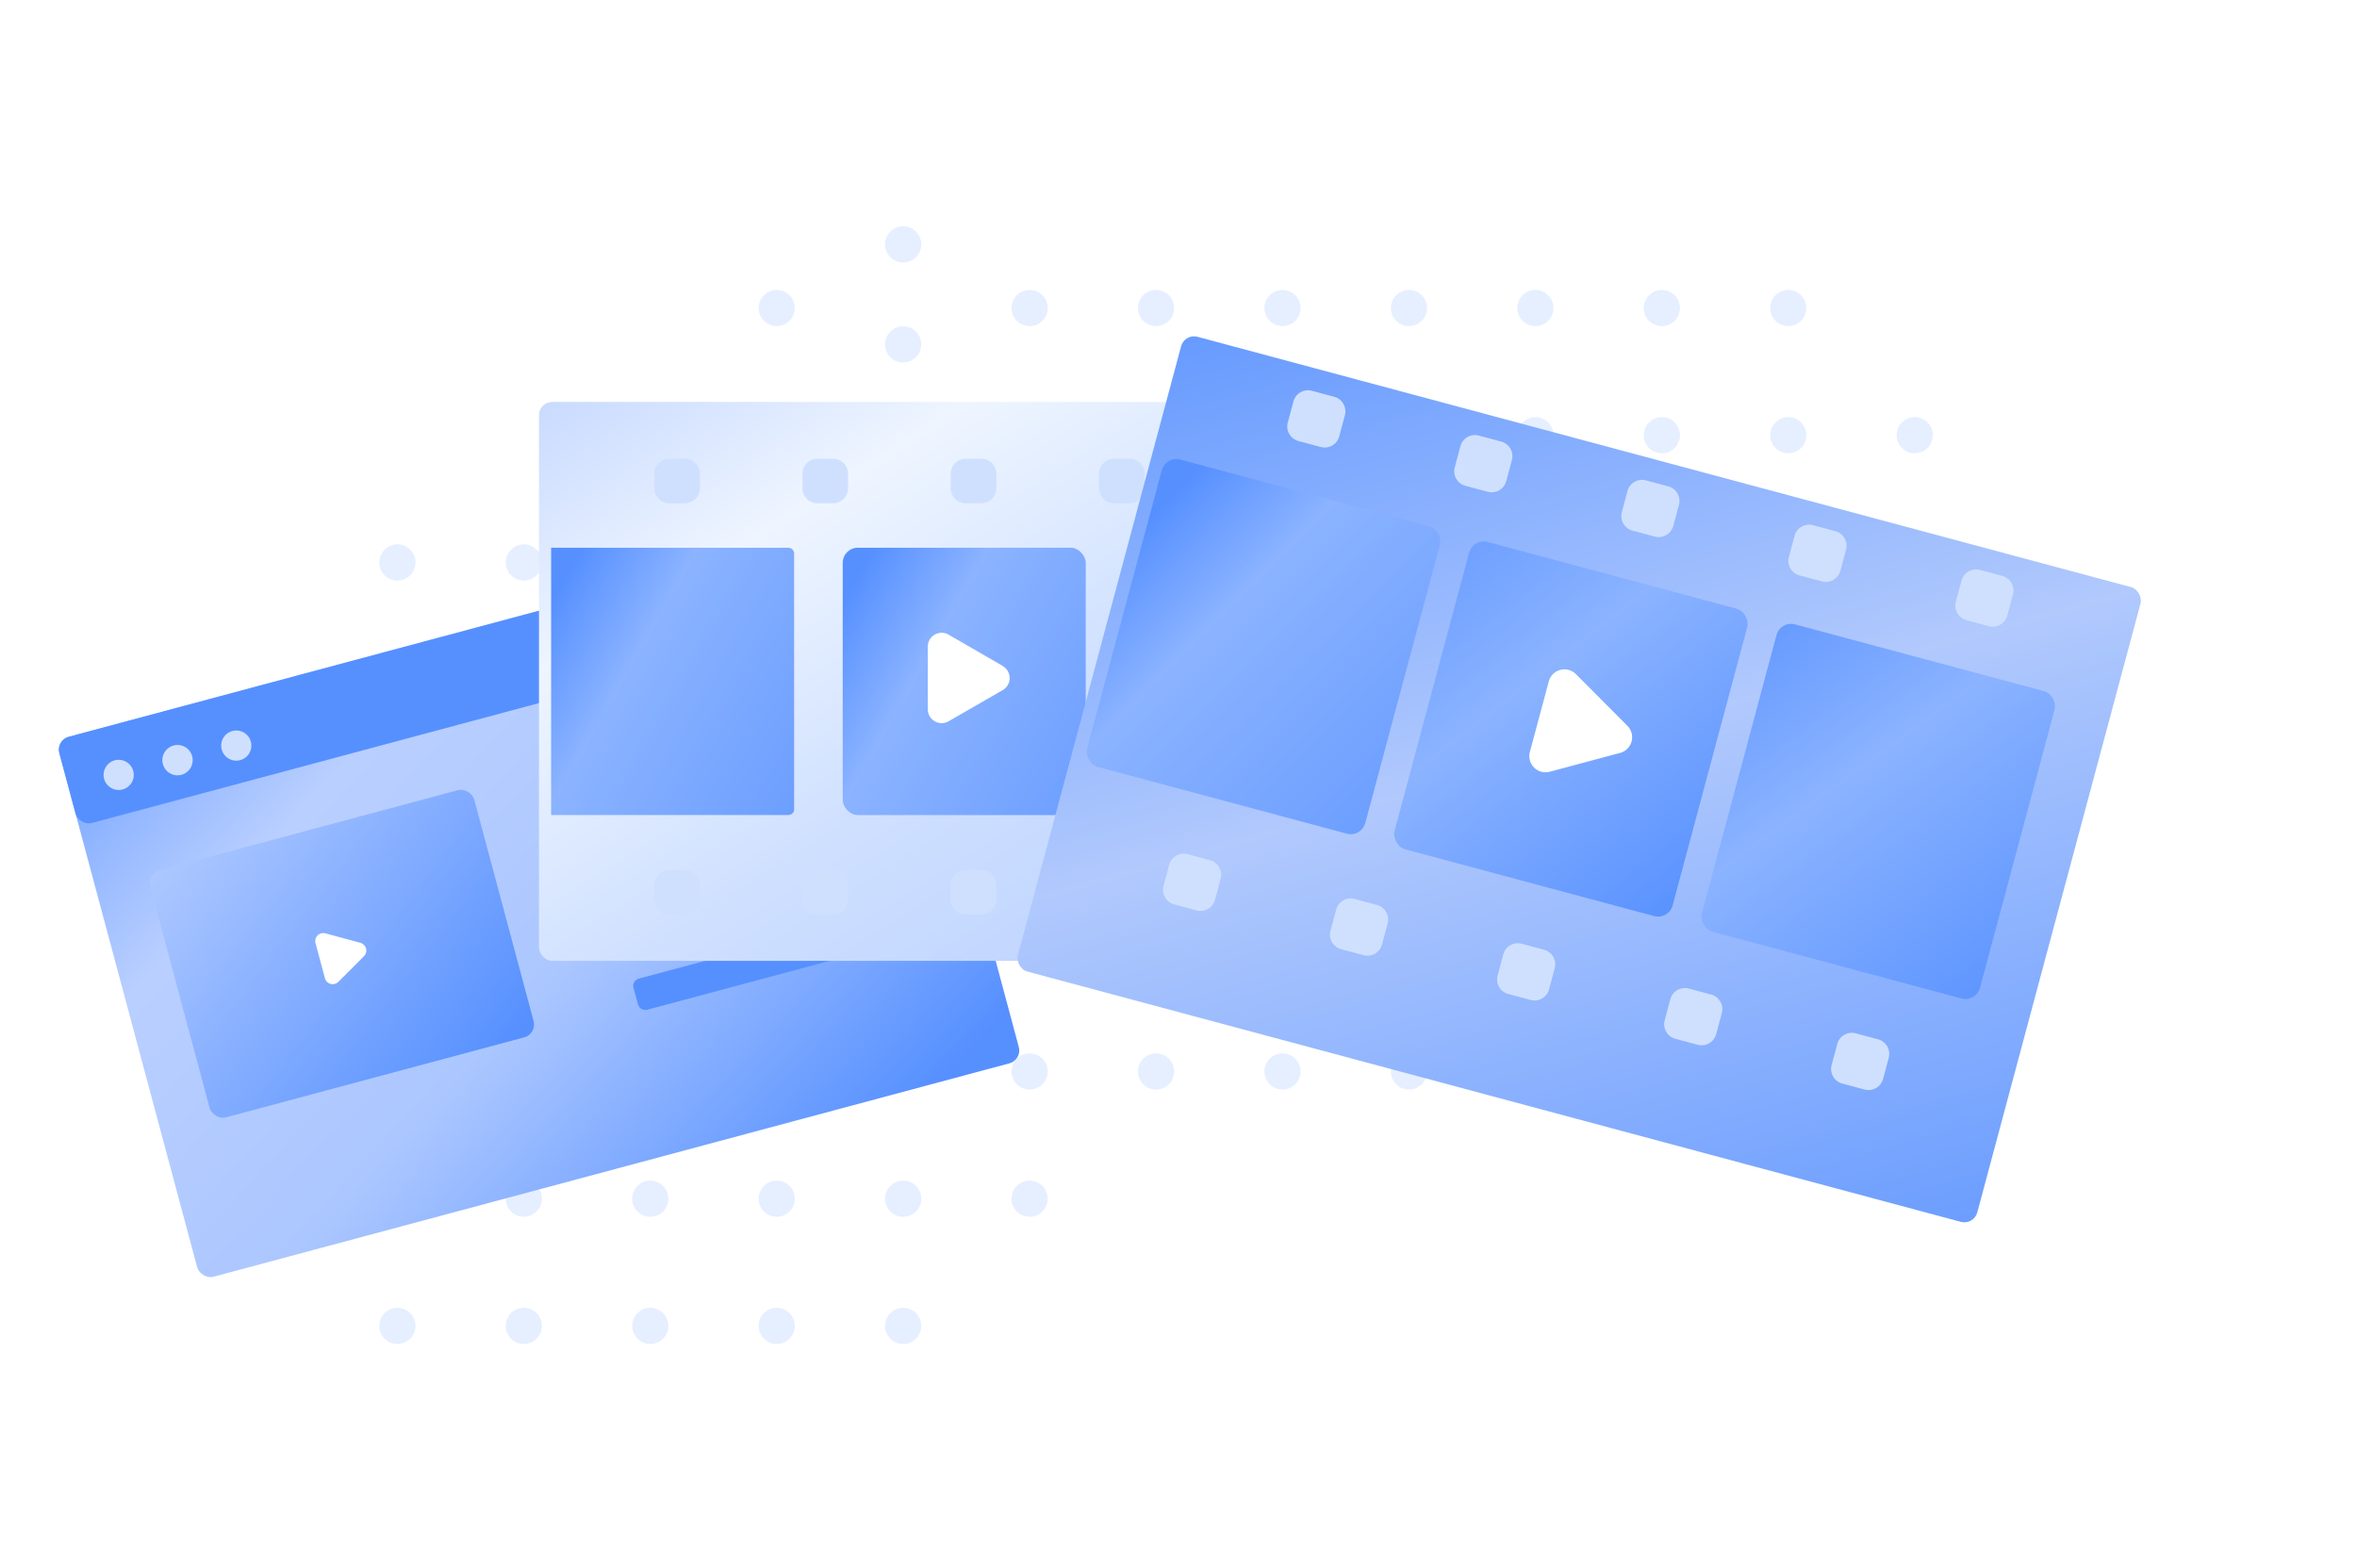
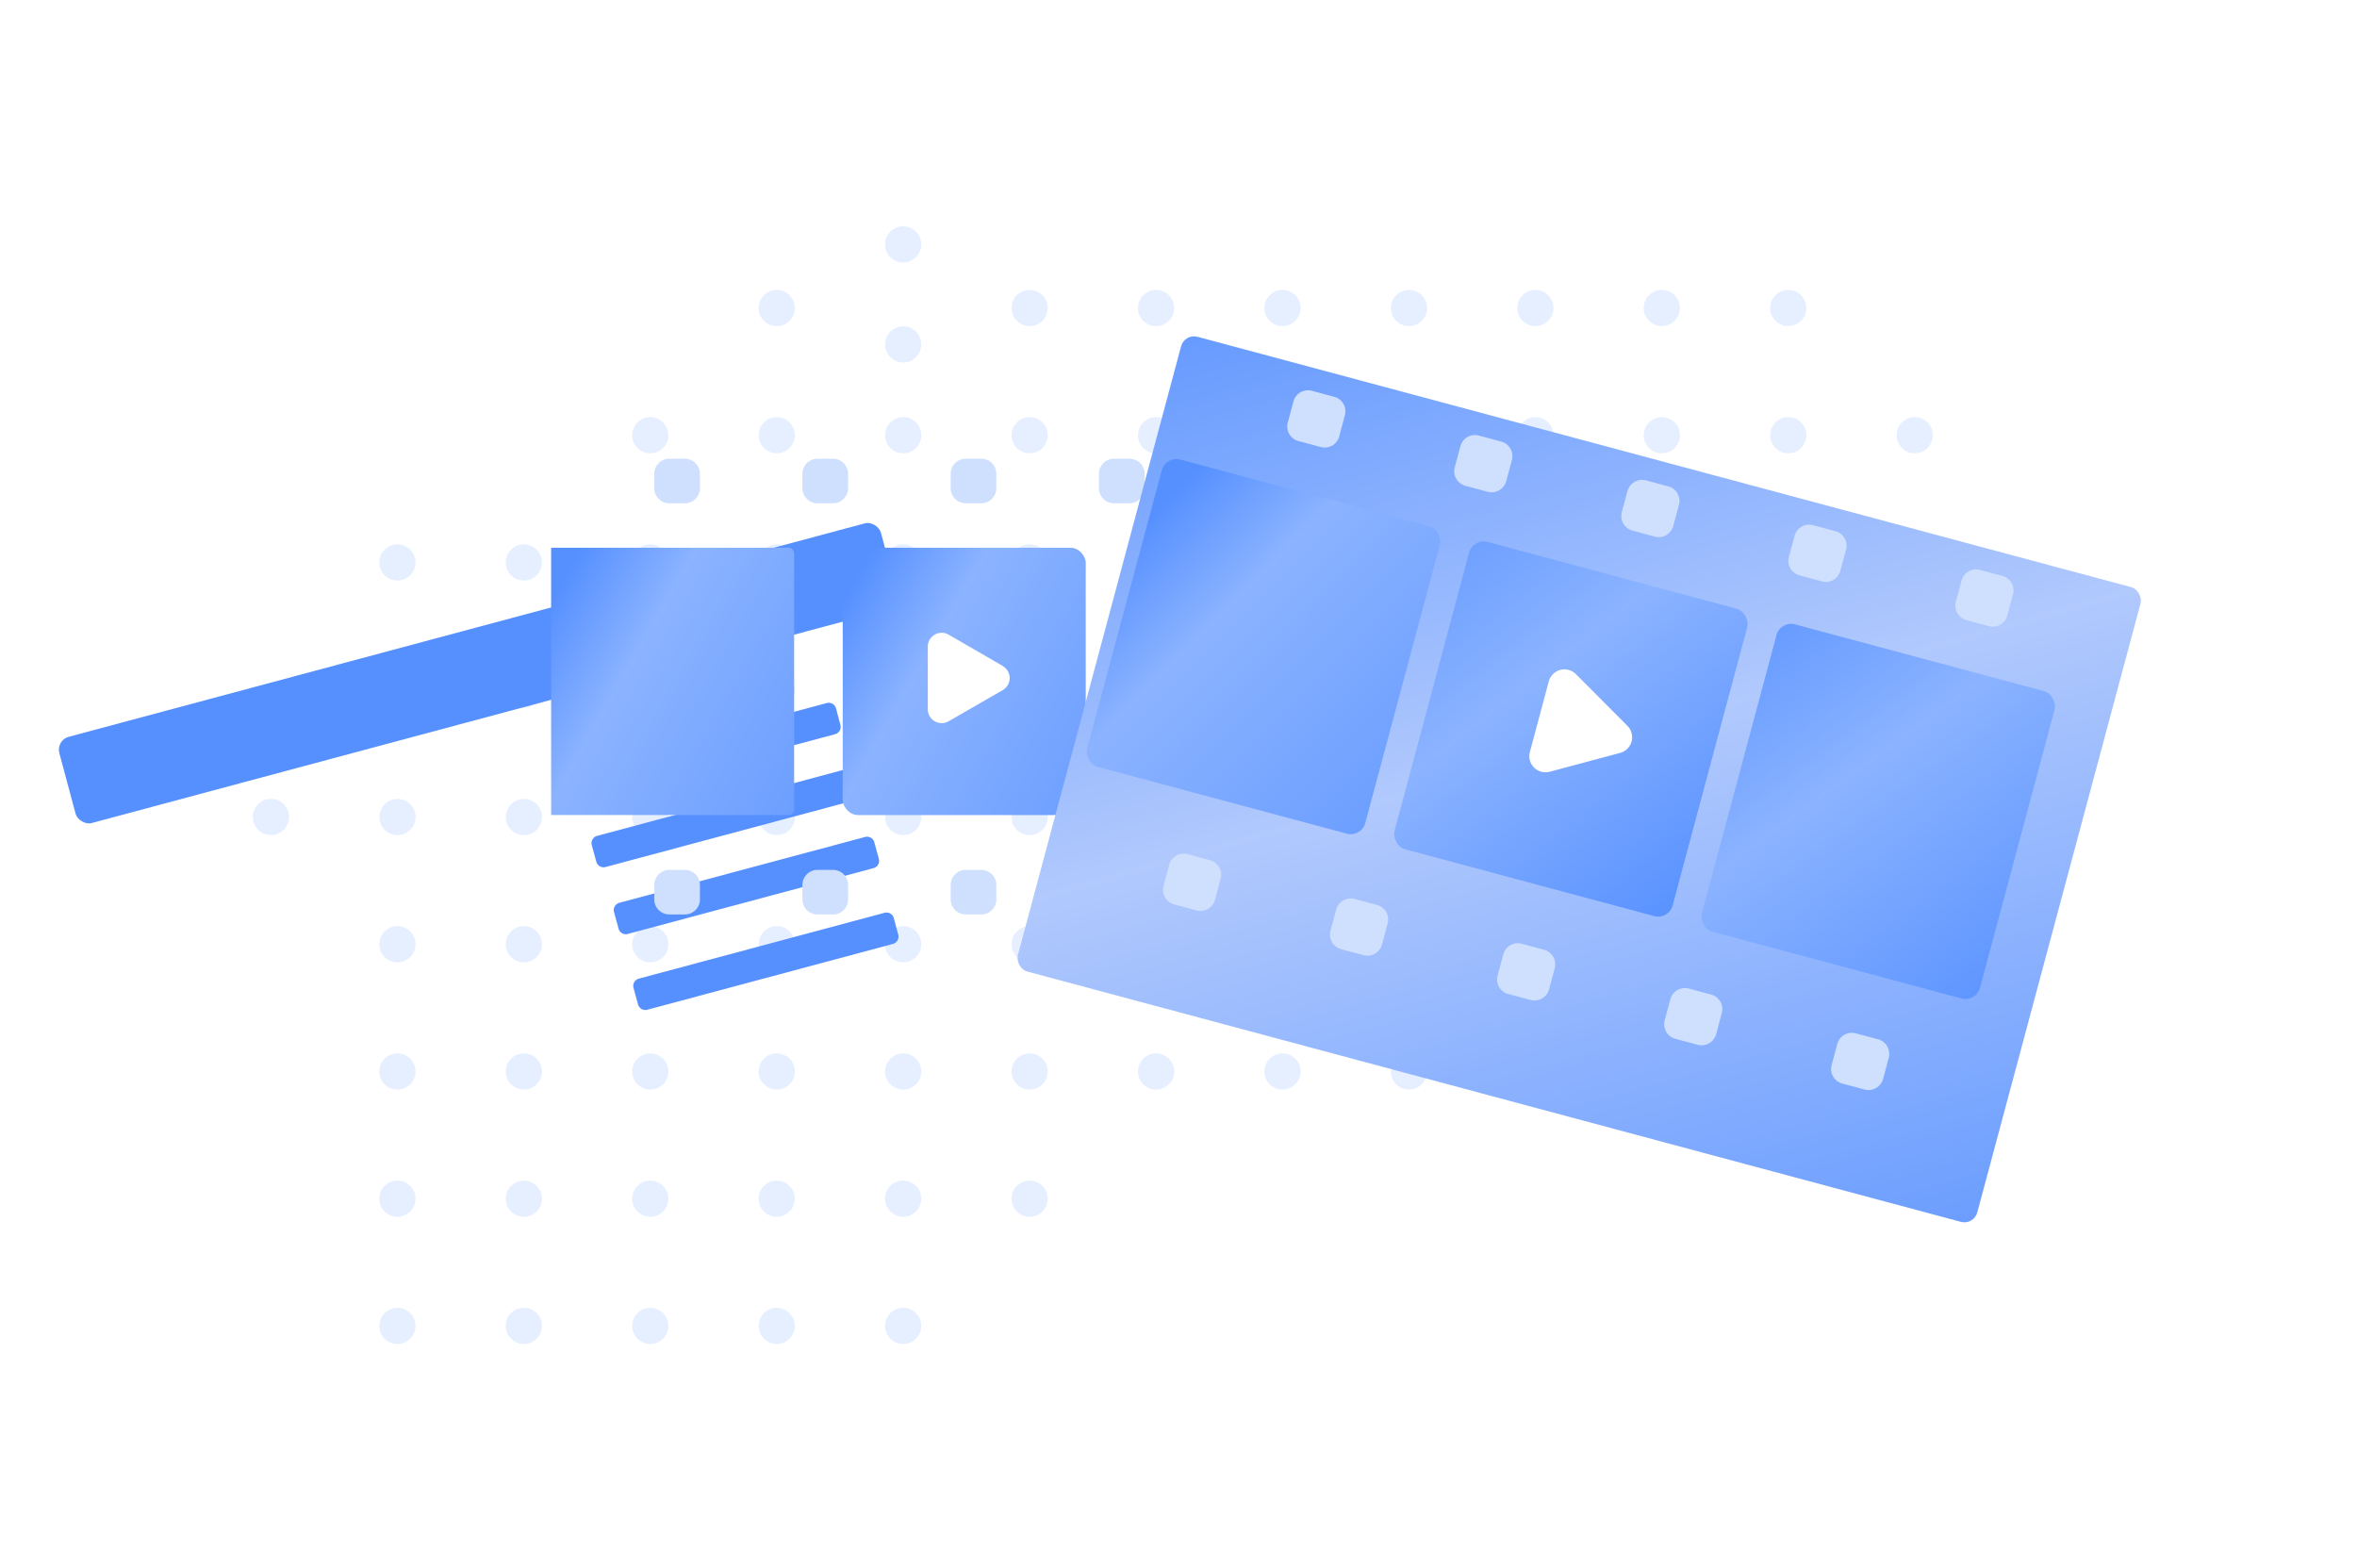
<svg xmlns="http://www.w3.org/2000/svg" width="156.342" height="104" viewBox="0 0 156.342 104">
  <defs>
    <style>.a{fill:none;}.b,.g{fill:#cfe0ff;}.b{opacity:0.5;}.c{fill:url(#a);}.d{fill:#5690ff;}.e{fill:url(#b);}.f{fill:#fff;}.h{fill:url(#c);}.i{fill:url(#d);}.j{fill:url(#g);}.k{fill:url(#j);}.l{fill:url(#l);}.m{filter:url(#h);}</style>
    <linearGradient id="a" x1="-0.078" y1="-0.132" x2="0.956" y2="0.95" gradientUnits="objectBoundingBox">
      <stop offset="0" stop-color="#5690ff" />
      <stop offset="0.332" stop-color="#b9cfff" />
      <stop offset="0.633" stop-color="#acc7ff" />
      <stop offset="1" stop-color="#5690ff" />
    </linearGradient>
    <linearGradient id="b" x1="-0.109" y1="-0.119" x2="0.971" y2="0.962" gradientUnits="objectBoundingBox">
      <stop offset="0" stop-color="#b9cfff" />
      <stop offset="1" stop-color="#5690ff" />
    </linearGradient>
    <linearGradient id="c" x1="-0.078" y1="-0.132" x2="0.956" y2="0.95" gradientUnits="objectBoundingBox">
      <stop offset="0" stop-color="#b9cfff" />
      <stop offset="0.332" stop-color="#eef5ff" />
      <stop offset="0.633" stop-color="#cfe0ff" />
      <stop offset="1" stop-color="#b9cfff" />
    </linearGradient>
    <linearGradient id="d" x1="0.263" y1="-0.222" x2="1.864" y2="0.785" gradientUnits="objectBoundingBox">
      <stop offset="0" stop-color="#5690ff" />
      <stop offset="0.214" stop-color="#8bb3ff" />
      <stop offset="1" stop-color="#5690ff" />
    </linearGradient>
    <linearGradient id="g" x1="-0.078" y1="-0.132" x2="1.118" y2="1.208" gradientUnits="objectBoundingBox">
      <stop offset="0" stop-color="#5690ff" />
      <stop offset="0.453" stop-color="#b1c9fd" />
      <stop offset="1" stop-color="#5690ff" />
    </linearGradient>
    <filter id="h" x="52.058" y="7.02" width="104.284" height="88.65" filterUnits="userSpaceOnUse">
      <feOffset dy="3" input="SourceAlpha" />
      <feGaussianBlur stdDeviation="5" result="i" />
      <feFlood flood-color="#0052e0" flood-opacity="0.302" />
      <feComposite operator="in" in2="i" />
      <feComposite in="SourceGraphic" />
    </filter>
    <linearGradient id="j" x1="-0.371" y1="-0.197" x2="1.077" y2="1" gradientUnits="objectBoundingBox">
      <stop offset="0" stop-color="#5690ff" />
      <stop offset="0.482" stop-color="#8bb3ff" />
      <stop offset="1" stop-color="#5690ff" />
    </linearGradient>
    <linearGradient id="l" x1="-0.301" y1="-0.029" x2="1.059" y2="1.178" gradientUnits="objectBoundingBox">
      <stop offset="0" stop-color="#5690ff" />
      <stop offset="0.438" stop-color="#8bb3ff" />
      <stop offset="1" stop-color="#5690ff" />
    </linearGradient>
  </defs>
  <g transform="translate(-206 -1464)">
    <rect class="a" width="145" height="104" transform="translate(206 1464)" />
    <g transform="translate(-11.293 -4)">
      <path class="b" d="M41.936,72.935a1.2,1.2,0,1,1,1.2,1.206A1.2,1.2,0,0,1,41.936,72.935Zm-8.387,0a1.2,1.2,0,1,1,1.2,1.206A1.2,1.2,0,0,1,33.549,72.935Zm-8.387,0a1.2,1.2,0,1,1,1.2,1.206A1.2,1.2,0,0,1,25.162,72.935Zm-8.387,0a1.2,1.2,0,1,1,1.2,1.206A1.2,1.2,0,0,1,16.774,72.935Zm-8.387,0a1.2,1.2,0,1,1,1.2,1.206A1.2,1.2,0,0,1,8.387,72.935ZM50.323,64.5a1.2,1.2,0,1,1,1.2,1.205A1.2,1.2,0,0,1,50.323,64.5Zm-8.387,0a1.2,1.2,0,1,1,1.2,1.205A1.2,1.2,0,0,1,41.936,64.5Zm-8.387,0a1.2,1.2,0,1,1,1.2,1.205A1.2,1.2,0,0,1,33.549,64.5Zm-8.387,0a1.2,1.2,0,1,1,1.2,1.205A1.2,1.2,0,0,1,25.162,64.5Zm-8.387,0a1.2,1.2,0,1,1,1.2,1.205A1.2,1.2,0,0,1,16.774,64.5Zm-8.387,0a1.2,1.2,0,1,1,1.2,1.205A1.2,1.2,0,0,1,8.387,64.5Zm83.871-8.439a1.2,1.2,0,1,1,1.2,1.206A1.2,1.2,0,0,1,92.259,56.058Zm-8.387,0a1.2,1.2,0,1,1,1.2,1.206A1.2,1.2,0,0,1,83.872,56.058Zm-8.387,0a1.2,1.2,0,1,1,1.2,1.206A1.2,1.2,0,0,1,75.484,56.058Zm-8.387,0a1.2,1.2,0,1,1,1.2,1.206A1.2,1.2,0,0,1,67.1,56.058Zm-8.387,0a1.2,1.2,0,1,1,1.2,1.206A1.2,1.2,0,0,1,58.71,56.058Zm-8.387,0a1.2,1.2,0,1,1,1.2,1.206A1.2,1.2,0,0,1,50.323,56.058Zm-8.387,0a1.2,1.2,0,1,1,1.2,1.206A1.2,1.2,0,0,1,41.936,56.058Zm-8.387,0a1.2,1.2,0,1,1,1.2,1.206A1.2,1.2,0,0,1,33.549,56.058Zm-8.387,0a1.2,1.2,0,1,1,1.2,1.206A1.2,1.2,0,0,1,25.162,56.058Zm-8.387,0a1.2,1.2,0,1,1,1.2,1.206A1.2,1.2,0,0,1,16.774,56.058Zm-8.387,0a1.2,1.2,0,1,1,1.2,1.206A1.2,1.2,0,0,1,8.387,56.058Zm92.259-8.439a1.2,1.2,0,1,1,1.2,1.205A1.2,1.2,0,0,1,100.646,47.619Zm-8.387,0a1.2,1.2,0,1,1,1.2,1.205A1.2,1.2,0,0,1,92.259,47.619Zm-8.387,0a1.2,1.2,0,1,1,1.2,1.205A1.2,1.2,0,0,1,83.872,47.619Zm-8.387,0a1.2,1.2,0,1,1,1.2,1.205A1.2,1.2,0,0,1,75.484,47.619Zm-8.387,0a1.2,1.2,0,1,1,1.2,1.205A1.2,1.2,0,0,1,67.1,47.619Zm-8.387,0a1.2,1.2,0,1,1,1.2,1.205A1.2,1.2,0,0,1,58.71,47.619Zm-8.387,0a1.2,1.2,0,1,1,1.2,1.205A1.2,1.2,0,0,1,50.323,47.619Zm-8.387,0a1.2,1.2,0,1,1,1.2,1.205A1.2,1.2,0,0,1,41.936,47.619Zm-8.387,0a1.2,1.2,0,1,1,1.2,1.205A1.2,1.2,0,0,1,33.549,47.619Zm-8.387,0a1.2,1.2,0,1,1,1.2,1.205A1.2,1.2,0,0,1,25.162,47.619Zm-8.387,0a1.2,1.2,0,1,1,1.2,1.205A1.2,1.2,0,0,1,16.774,47.619Zm-8.387,0a1.2,1.2,0,1,1,1.2,1.205A1.2,1.2,0,0,1,8.387,47.619Zm92.259-8.439a1.2,1.2,0,1,1,1.2,1.205A1.2,1.2,0,0,1,100.646,39.18Zm-8.387,0a1.2,1.2,0,1,1,1.2,1.205A1.2,1.2,0,0,1,92.259,39.18Zm-8.387,0a1.2,1.2,0,1,1,1.2,1.205A1.2,1.2,0,0,1,83.872,39.18Zm-8.387,0a1.2,1.2,0,1,1,1.2,1.205A1.2,1.2,0,0,1,75.484,39.18Zm-8.387,0a1.2,1.2,0,1,1,1.2,1.205A1.2,1.2,0,0,1,67.1,39.18Zm-8.387,0a1.2,1.2,0,1,1,1.2,1.205A1.2,1.2,0,0,1,58.71,39.18Zm-8.387,0a1.2,1.2,0,1,1,1.2,1.205A1.2,1.2,0,0,1,50.323,39.18Zm-8.387,0a1.2,1.2,0,1,1,1.2,1.205A1.2,1.2,0,0,1,41.936,39.18Zm-8.387,0a1.2,1.2,0,1,1,1.2,1.205A1.2,1.2,0,0,1,33.549,39.18Zm-8.387,0a1.2,1.2,0,1,1,1.2,1.205A1.2,1.2,0,0,1,25.162,39.18Zm-8.387,0a1.2,1.2,0,1,1,1.2,1.205A1.2,1.2,0,0,1,16.774,39.18Zm-8.387,0a1.2,1.2,0,1,1,1.2,1.205A1.2,1.2,0,0,1,8.387,39.18ZM0,39.18a1.2,1.2,0,1,1,1.2,1.205A1.2,1.2,0,0,1,0,39.18Zm100.646-8.439a1.2,1.2,0,1,1,1.2,1.205A1.2,1.2,0,0,1,100.646,30.742Zm-8.387,0a1.2,1.2,0,1,1,1.2,1.205A1.2,1.2,0,0,1,92.259,30.742Zm-8.387,0a1.2,1.2,0,1,1,1.2,1.205A1.2,1.2,0,0,1,83.872,30.742Zm-8.387,0a1.2,1.2,0,1,1,1.2,1.205A1.2,1.2,0,0,1,75.484,30.742Zm-8.387,0a1.2,1.2,0,1,1,1.2,1.205A1.2,1.2,0,0,1,67.1,30.742Zm-8.387,0a1.2,1.2,0,1,1,1.2,1.205A1.2,1.2,0,0,1,58.71,30.742Zm-8.387,0a1.2,1.2,0,1,1,1.2,1.205A1.2,1.2,0,0,1,50.323,30.742Zm-8.387,0a1.2,1.2,0,1,1,1.2,1.205A1.2,1.2,0,0,1,41.936,30.742Zm-8.387,0a1.2,1.2,0,1,1,1.2,1.205A1.2,1.2,0,0,1,33.549,30.742Zm-8.387,0a1.2,1.2,0,1,1,1.2,1.205A1.2,1.2,0,0,1,25.162,30.742Zm-8.387,0a1.2,1.2,0,1,1,1.2,1.205A1.2,1.2,0,0,1,16.774,30.742Zm-8.387,0a1.2,1.2,0,1,1,1.2,1.205A1.2,1.2,0,0,1,8.387,30.742ZM109.033,22.3a1.2,1.2,0,1,1,1.2,1.205A1.2,1.2,0,0,1,109.033,22.3Zm-8.387,0a1.2,1.2,0,1,1,1.2,1.205A1.2,1.2,0,0,1,100.646,22.3Zm-8.387,0a1.2,1.2,0,1,1,1.2,1.205A1.2,1.2,0,0,1,92.259,22.3Zm-8.387,0a1.2,1.2,0,1,1,1.2,1.205A1.2,1.2,0,0,1,83.872,22.3Zm-8.387,0a1.2,1.2,0,1,1,1.2,1.205A1.2,1.2,0,0,1,75.484,22.3Zm-8.387,0a1.2,1.2,0,1,1,1.2,1.205A1.2,1.2,0,0,1,67.1,22.3Zm-8.387,0a1.2,1.2,0,1,1,1.2,1.205A1.2,1.2,0,0,1,58.71,22.3Zm-8.387,0a1.2,1.2,0,1,1,1.2,1.205A1.2,1.2,0,0,1,50.323,22.3Zm-8.387,0a1.2,1.2,0,1,1,1.2,1.205A1.2,1.2,0,0,1,41.936,22.3Zm-8.387,0a1.2,1.2,0,1,1,1.2,1.205A1.2,1.2,0,0,1,33.549,22.3Zm-8.387,0a1.2,1.2,0,1,1,1.2,1.205A1.2,1.2,0,0,1,25.162,22.3Zm-8.387,0a1.2,1.2,0,1,1,1.2,1.205A1.2,1.2,0,0,1,16.774,22.3Zm-8.387,0a1.2,1.2,0,1,1,1.2,1.205A1.2,1.2,0,0,1,8.387,22.3Zm100.646-8.439a1.2,1.2,0,1,1,1.2,1.205A1.2,1.2,0,0,1,109.033,13.864Zm-8.387,0a1.2,1.2,0,1,1,1.2,1.205A1.2,1.2,0,0,1,100.646,13.864Zm-8.387,0a1.2,1.2,0,1,1,1.2,1.205A1.2,1.2,0,0,1,92.259,13.864Zm-8.387,0a1.2,1.2,0,1,1,1.2,1.205A1.2,1.2,0,0,1,83.872,13.864Zm-8.387,0a1.2,1.2,0,1,1,1.2,1.205A1.2,1.2,0,0,1,75.484,13.864Zm-8.387,0a1.2,1.2,0,1,1,1.2,1.205A1.2,1.2,0,0,1,67.1,13.864Zm-8.387,0a1.2,1.2,0,1,1,1.2,1.205A1.2,1.2,0,0,1,58.71,13.864Zm-8.387,0a1.2,1.2,0,1,1,1.2,1.205A1.2,1.2,0,0,1,50.323,13.864Zm-8.387,0a1.2,1.2,0,1,1,1.2,1.205A1.2,1.2,0,0,1,41.936,13.864Zm-8.387,0a1.2,1.2,0,1,1,1.2,1.205A1.2,1.2,0,0,1,33.549,13.864Zm-8.387,0a1.2,1.2,0,1,1,1.2,1.205A1.2,1.2,0,0,1,25.162,13.864ZM41.936,7.836a1.2,1.2,0,1,1,1.2,1.206A1.2,1.2,0,0,1,41.936,7.836Zm58.71-2.411a1.2,1.2,0,1,1,1.2,1.205A1.2,1.2,0,0,1,100.646,5.425Zm-8.387,0a1.2,1.2,0,1,1,1.2,1.205A1.2,1.2,0,0,1,92.259,5.425Zm-8.387,0a1.2,1.2,0,1,1,1.2,1.205A1.2,1.2,0,0,1,83.872,5.425Zm-8.387,0a1.2,1.2,0,1,1,1.2,1.205A1.2,1.2,0,0,1,75.484,5.425Zm-8.387,0A1.2,1.2,0,1,1,68.3,6.63,1.2,1.2,0,0,1,67.1,5.425Zm-8.387,0a1.2,1.2,0,1,1,1.2,1.205A1.2,1.2,0,0,1,58.71,5.425Zm-8.387,0a1.2,1.2,0,1,1,1.2,1.205A1.2,1.2,0,0,1,50.323,5.425Zm-16.774,0a1.2,1.2,0,1,1,1.2,1.205A1.2,1.2,0,0,1,33.549,5.425Zm8.387-4.22a1.2,1.2,0,1,1,1.2,1.205A1.2,1.2,0,0,1,41.936,1.205Z" transform="translate(234.065 1483)" />
      <g transform="translate(221 1502.495)">
-         <rect class="c" width="56.416" height="37.073" rx="0.88" transform="matrix(0.966, -0.259, 0.259, 0.966, 0, 14.602)" />
        <rect class="d" width="56.416" height="5.918" rx="0.88" transform="matrix(0.966, -0.259, 0.259, 0.966, 0, 14.602)" />
-         <rect class="e" width="22.246" height="16.973" rx="0.88" transform="matrix(0.966, -0.259, 0.259, 0.966, 6.03, 23.447)" />
        <path class="d" d="M4.168,20.029l-.3-1.1a.5.5,0,0,1,.354-.612l16.3-4.367a.5.5,0,0,1,.613.354l.294,1.1a.5.5,0,0,1-.353.612L4.78,20.381a.5.5,0,0,1-.612-.353ZM2.876,15l-.3-1.1a.5.5,0,0,1,.354-.613l16.3-4.366a.5.5,0,0,1,.612.354l.3,1.1a.5.5,0,0,1-.354.613l-16.3,4.366A.5.5,0,0,1,2.876,15ZM1.4,10.561l-.3-1.1a.5.5,0,0,1,.354-.613l16.3-4.366a.5.5,0,0,1,.612.354l.3,1.1a.5.5,0,0,1-.354.612l-16.3,4.367a.5.5,0,0,1-.612-.354ZM.334,6.118l-.3-1.1a.5.5,0,0,1,.354-.612L16.688.039A.5.5,0,0,1,17.3.392l.294,1.1a.5.5,0,0,1-.353.612L.946,6.472a.5.5,0,0,1-.612-.354Z" transform="translate(34.446 12.096)" />
        <path class="f" d="M2.877,1.276.8.071A.533.533,0,0,0,0,.535v2.4A.533.533,0,0,0,.8,3.4L2.877,2.2a.533.533,0,0,0,0-.922Z" transform="matrix(0.966, -0.259, 0.259, 0.966, 17.085, 27.548)" />
-         <path class="g" d="M.03,3.193A1,1,0,1,1,1,3.956,1.006,1.006,0,0,1,.03,3.193Zm3.9-.972a1.005,1.005,0,1,1,1.218.732,1.019,1.019,0,0,1-.244.03A1.006,1.006,0,0,1,3.93,2.221Zm3.9-.972a1,1,0,1,1,1.218.732,1.02,1.02,0,0,1-.244.03A1,1,0,0,1,7.831,1.249Z" transform="translate(3.164 13.945)" />
      </g>
      <g transform="translate(253.044 1494.657)">
-         <rect class="h" width="56.416" height="37.073" rx="0.88" transform="translate(0 0)" />
        <path class="i" d="M16.119,0V17.73H.487a.5.5,0,0,1-.332-.1A.387.387,0,0,1,0,17.353V.377A.451.451,0,0,1,.487,0Z" transform="translate(39.381 9.671)" />
        <path class="i" d="M16.118.377V17.354a.34.34,0,0,1-.107.262.421.421,0,0,1-.283.114H0V0H15.728A.387.387,0,0,1,16.118.377Z" transform="translate(0.806 9.671)" />
        <path class="g" d="M40.323,30.227a1,1,0,0,1-1-1v-.956a1,1,0,0,1,1-1h1.029a1,1,0,0,1,1,1v.956a1,1,0,0,1-1,1Zm-9.826,0a1,1,0,0,1-1-1v-.956a1,1,0,0,1,1-1h1.029a1,1,0,0,1,1,1v.956a1,1,0,0,1-1,1Zm-9.835,0a1,1,0,0,1-1-1v-.956a1,1,0,0,1,1-1H21.69a1,1,0,0,1,1,1v.956a1,1,0,0,1-1,1Zm-9.835,0a1,1,0,0,1-1-1v-.956a1,1,0,0,1,1-1h1.029a1,1,0,0,1,1,1v.956a1,1,0,0,1-1,1ZM1,30.227a1,1,0,0,1-1-1v-.956a1,1,0,0,1,1-1H2.029a1,1,0,0,1,1,1v.956a1,1,0,0,1-1,1ZM40.323,2.956a1,1,0,0,1-1-1V1a1,1,0,0,1,1-1h1.029a1,1,0,0,1,1,1v.955a1,1,0,0,1-1,1Zm-9.826,0a1,1,0,0,1-1-1V1a1,1,0,0,1,1-1h1.029a1,1,0,0,1,1,1v.955a1,1,0,0,1-1,1Zm-9.835,0a1,1,0,0,1-1-1V1a1,1,0,0,1,1-1H21.69a1,1,0,0,1,1,1v.955a1,1,0,0,1-1,1Zm-9.835,0a1,1,0,0,1-1-1V1a1,1,0,0,1,1-1h1.029a1,1,0,0,1,1,1v.955a1,1,0,0,1-1,1ZM1,2.956a1,1,0,0,1-1-1V1A1,1,0,0,1,1,0H2.029a1,1,0,0,1,1,1v.955a1,1,0,0,1-1,1Z" transform="translate(7.647 3.768)" />
        <rect class="i" width="16.119" height="17.731" rx="1" transform="translate(20.148 9.671)" />
        <path class="f" d="M4.972,2.2,1.381.123A.921.921,0,0,0,0,.924V5.077a.921.921,0,0,0,1.381.792L4.972,3.8a.921.921,0,0,0,0-1.593Z" transform="translate(25.79 15.313)" />
      </g>
      <g transform="matrix(0.966, 0.259, -0.259, 0.966, 295.536, 1487.02)">
        <g class="m" transform="matrix(0.97, -0.26, 0.26, 0.97, -80.5, 1.88)">
          <rect class="j" width="65.325" height="43.215" rx="0.88" transform="matrix(0.97, 0.26, -0.26, 0.97, 78.24, 19.02)" />
        </g>
        <path class="g" d="M46.874,35.264a1,1,0,0,1-1-1V32.816a1,1,0,0,1,1-1h1.534a1,1,0,0,1,1,1v1.448a1,1,0,0,1-1,1Zm-11.463,0a1,1,0,0,1-1-1V32.816a1,1,0,0,1,1-1h1.534a1,1,0,0,1,1,1v1.448a1,1,0,0,1-1,1Zm-11.473,0a1,1,0,0,1-1-1V32.816a1,1,0,0,1,1-1h1.534a1,1,0,0,1,1,1v1.448a1,1,0,0,1-1,1Zm-11.473,0a1,1,0,0,1-1-1V32.816a1,1,0,0,1,1-1H14a1,1,0,0,1,1,1v1.448a1,1,0,0,1-1,1ZM1,35.264a1,1,0,0,1-1-1V32.816a1,1,0,0,1,1-1H2.533a1,1,0,0,1,1,1v1.448a1,1,0,0,1-1,1ZM46.874,3.448a1,1,0,0,1-1-1V1a1,1,0,0,1,1-1h1.534a1,1,0,0,1,1,1V2.448a1,1,0,0,1-1,1Zm-11.463,0a1,1,0,0,1-1-1V1a1,1,0,0,1,1-1h1.534a1,1,0,0,1,1,1V2.448a1,1,0,0,1-1,1Zm-11.473,0a1,1,0,0,1-1-1V1a1,1,0,0,1,1-1h1.534a1,1,0,0,1,1,1V2.448a1,1,0,0,1-1,1Zm-11.473,0a1,1,0,0,1-1-1V1a1,1,0,0,1,1-1H14a1,1,0,0,1,1,1V2.448a1,1,0,0,1-1,1ZM1,3.448a1,1,0,0,1-1-1V1A1,1,0,0,1,1,0H2.533a1,1,0,0,1,1,1V2.448a1,1,0,0,1-1,1Z" transform="translate(9.263 4.392)" />
        <rect class="k" width="19.095" height="21.105" rx="1" transform="translate(23.115 11.055)" />
        <rect class="i" width="19.095" height="21.105" rx="1" transform="translate(2.01 11.055)" />
        <rect class="l" width="19.095" height="21.105" rx="1" transform="translate(44.22 11.055)" />
        <path class="f" d="M5.8,2.571,1.611.144A1.074,1.074,0,0,0,0,1.078V5.923a1.074,1.074,0,0,0,1.611.924L5.8,4.43a1.074,1.074,0,0,0,0-1.858Z" transform="translate(30.429 17.861)" />
      </g>
    </g>
  </g>
</svg>